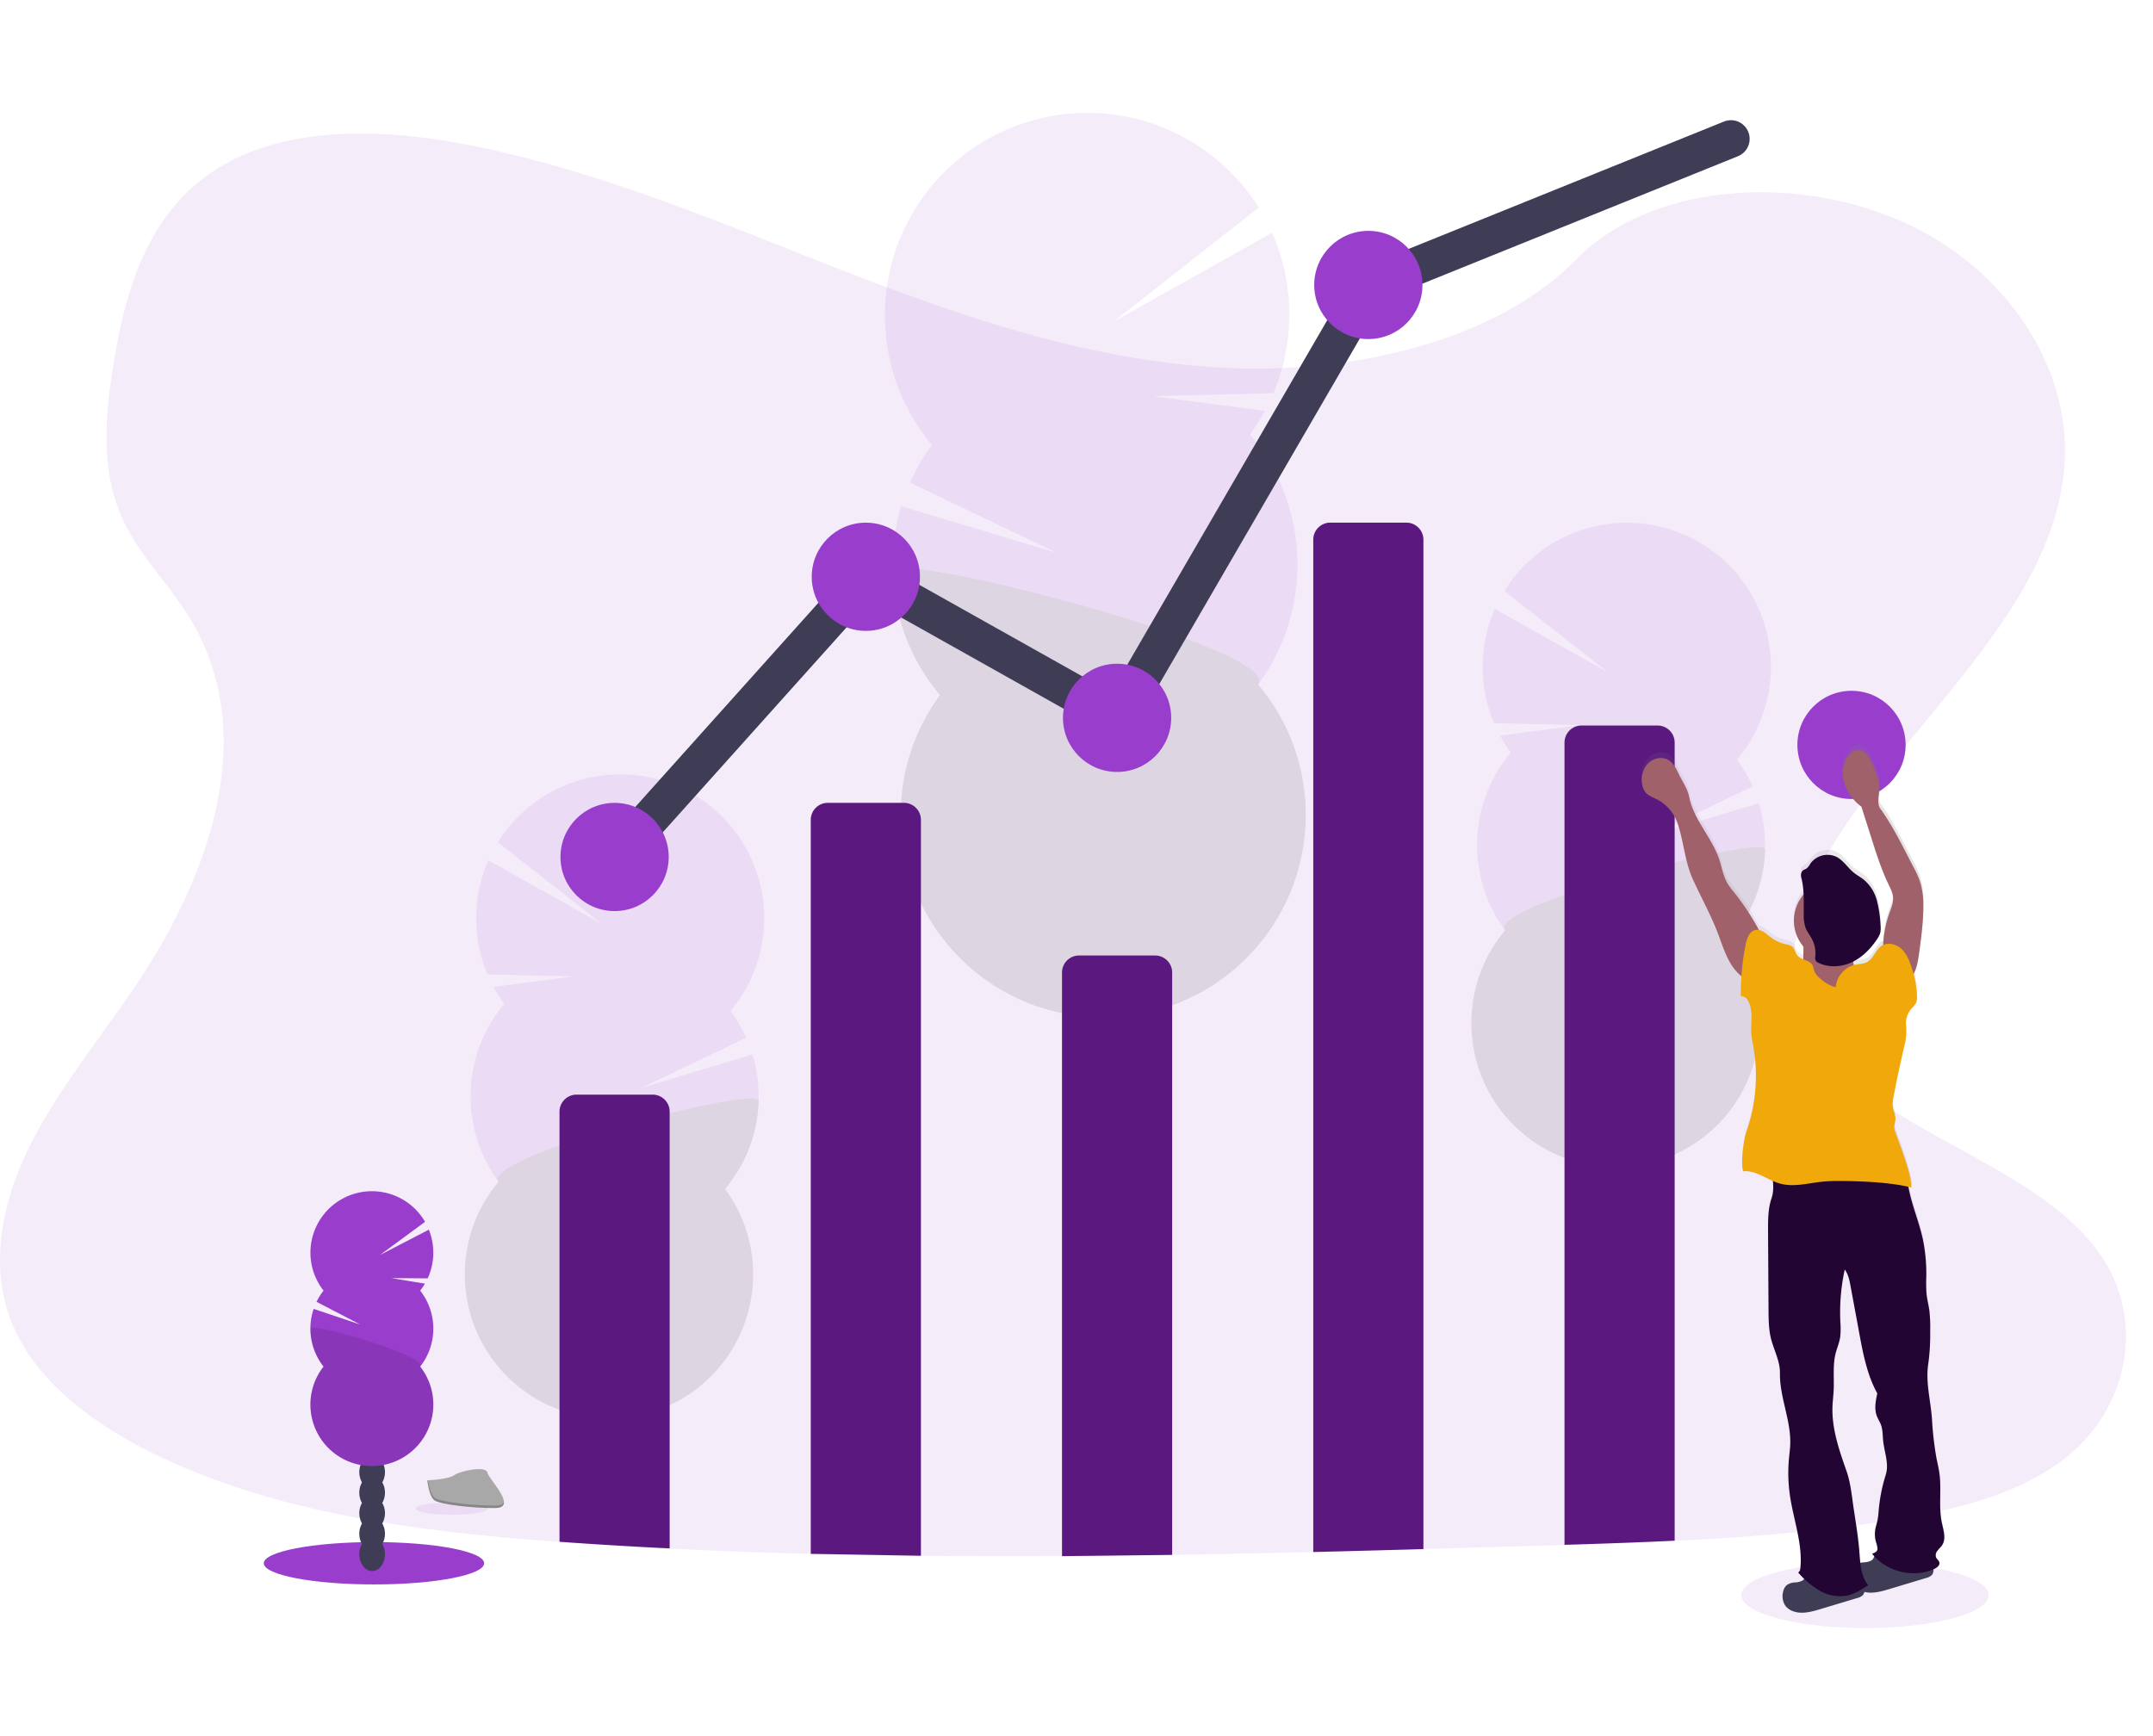
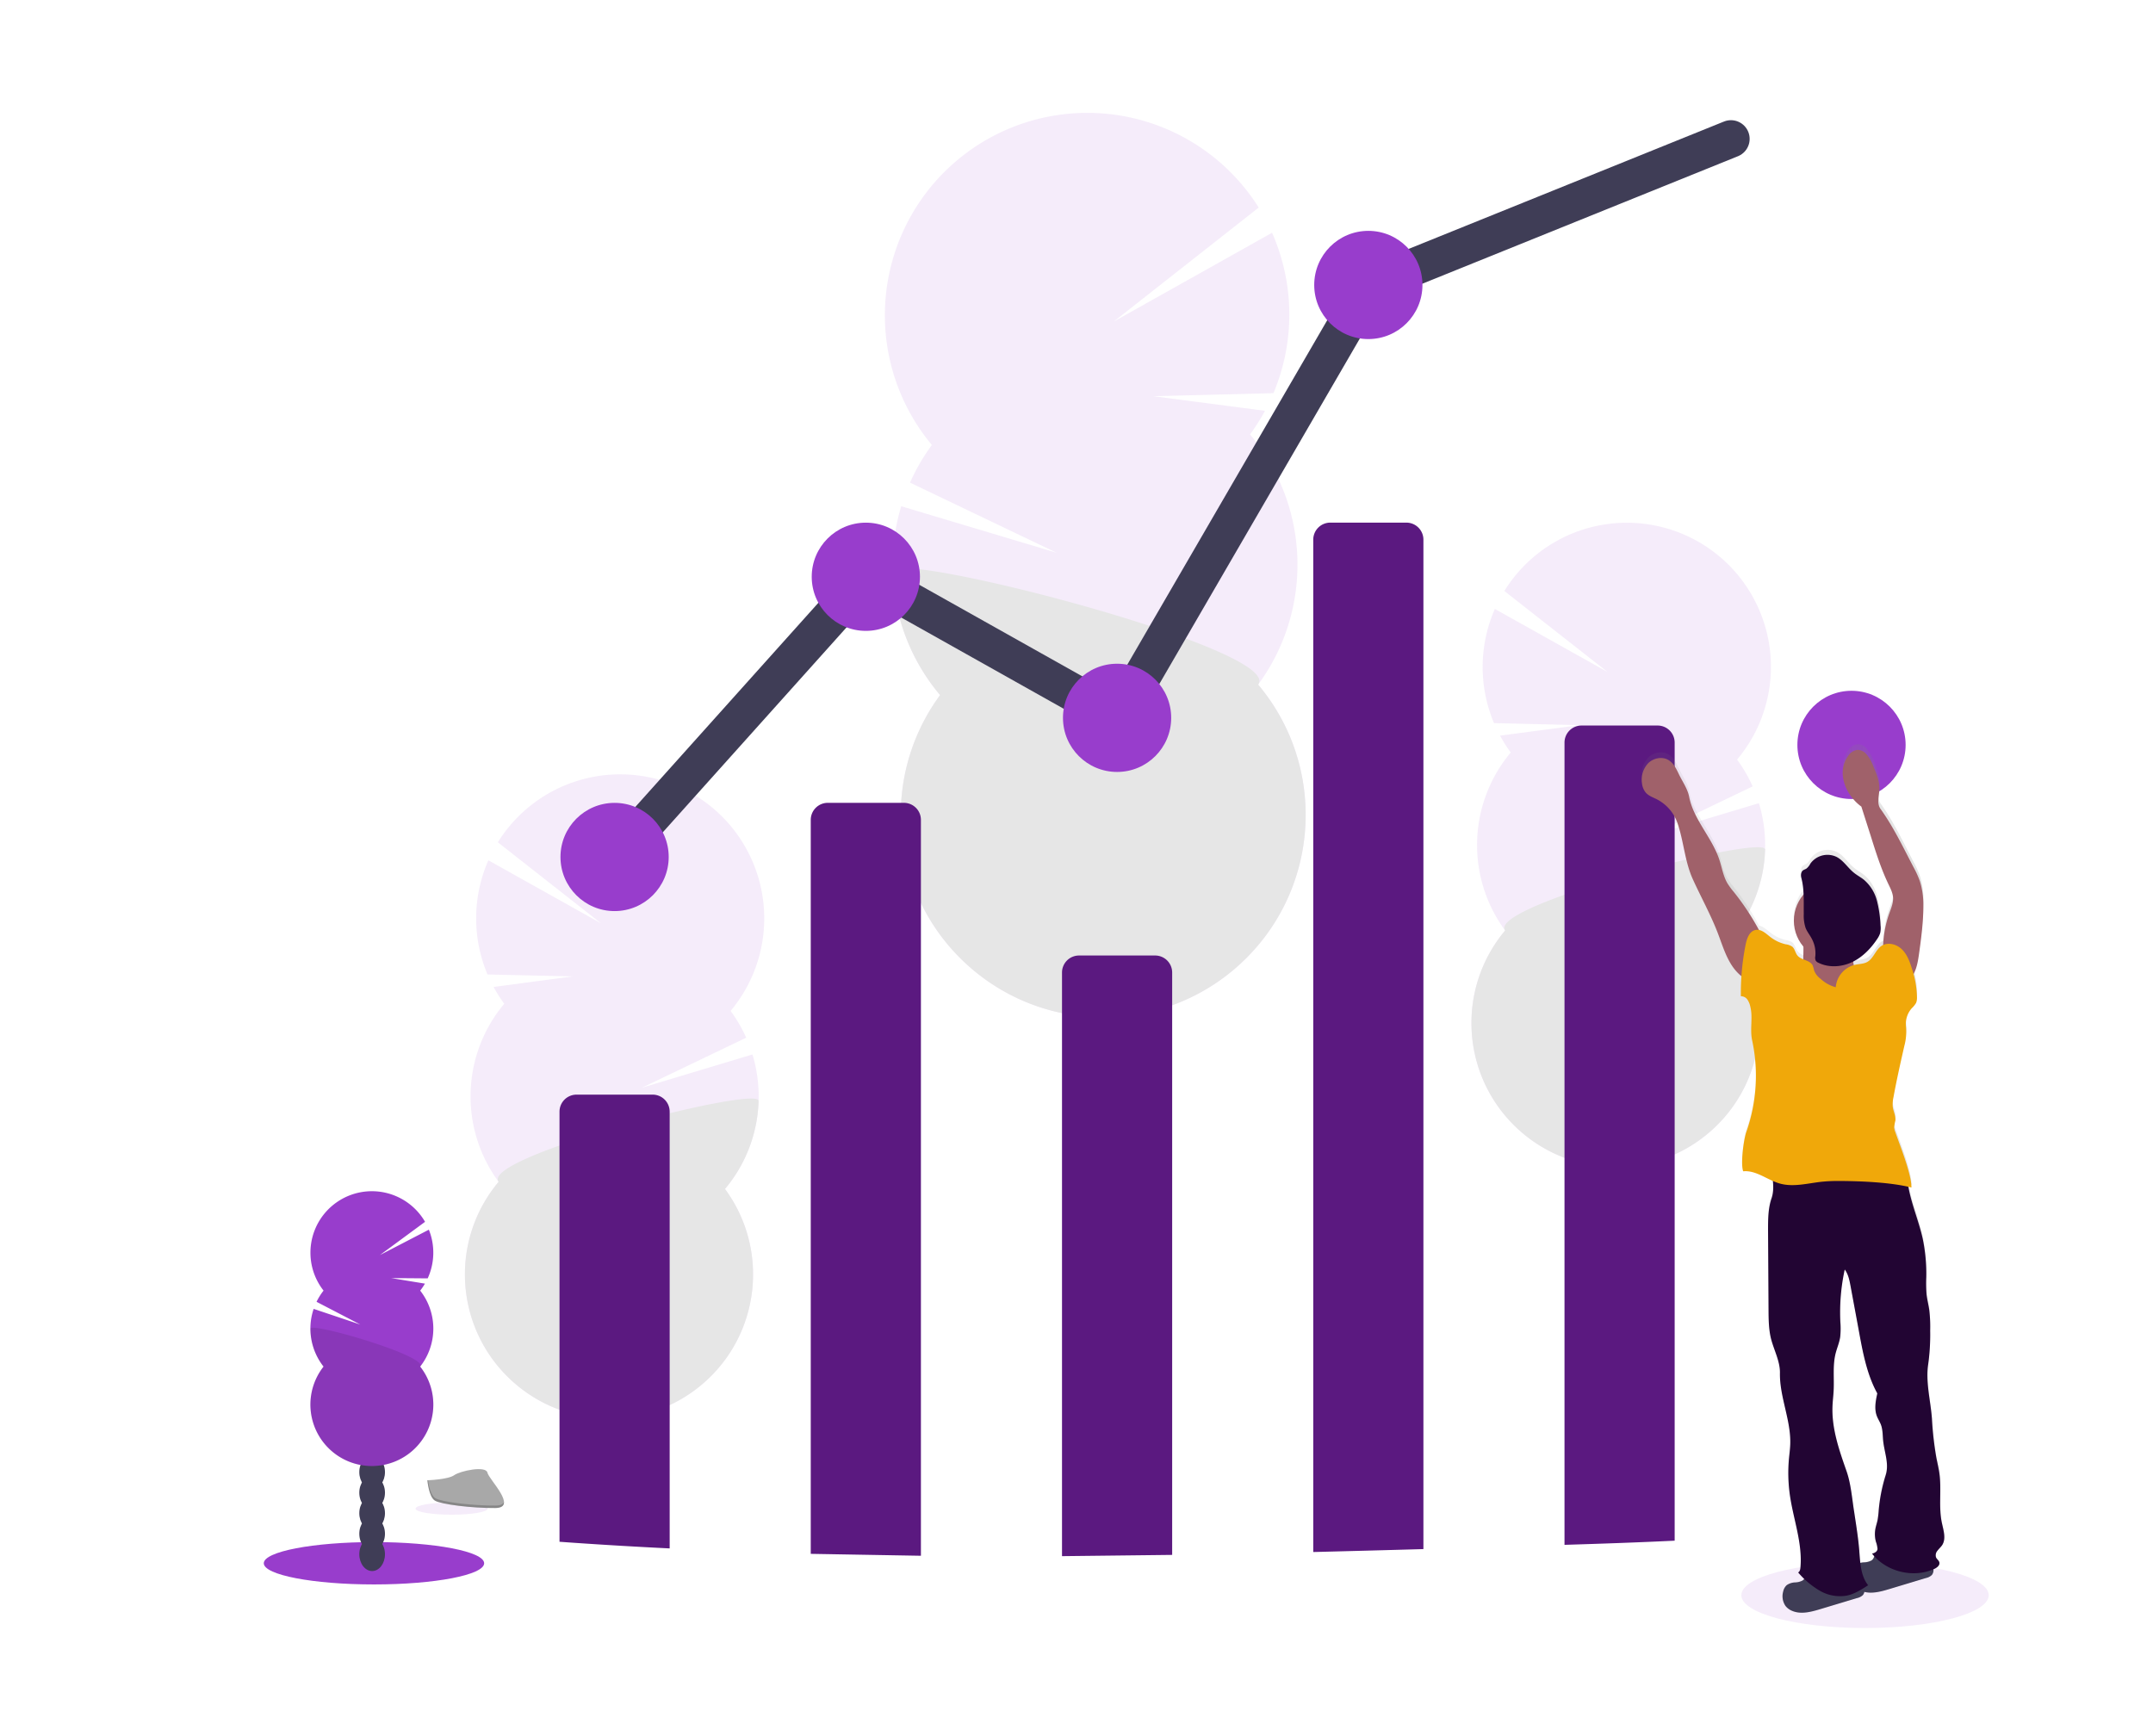
<svg xmlns="http://www.w3.org/2000/svg" viewBox="0 0 403 325">
  <defs>
    <linearGradient x1="99.983%" y1="50%" x2=".019%" y2="50%" id="a">
      <stop stop-color="gray" stop-opacity=".25" offset="0%" />
      <stop stop-color="gray" stop-opacity=".12" offset="54%" />
      <stop stop-color="gray" stop-opacity=".1" offset="100%" />
    </linearGradient>
  </defs>
  <g transform="translate(0 21)" fill="none" fill-rule="evenodd">
    <ellipse fill="#983DCC" fill-rule="nonzero" opacity=".1" cx="349.098" cy="277.621" rx="23.153" ry="6.146" />
-     <path d="M387.282 251.383c-8.81 7.308-21.344 10.332-33.467 12.242l-2.04.311c-12.662 1.888-25.464 2.894-38.31 3.506-6.874.332-13.747.567-20.62.777l-5.387.16c-6.994.207-14.002.41-21.022.61-6.874.196-13.747.38-20.62.55-8.803.215-17.606.394-26.409.536-6.873.109-13.747.183-20.62.224-8.805.051-17.608.034-26.409-.05-6.878-.07-13.751-.19-20.62-.362-8.808-.227-17.61-.558-26.408-.995a905.579 905.579 0 01-17.904-1.053l-2.717-.191c-25.601-1.845-51.663-5.155-74.066-15.617l-.604-.286c-.3-.141-.6-.282-.901-.43a81.074 81.074 0 01-11.78-6.907c-6.623-4.724-12.093-10.49-14.983-17.332-4.53-10.73-2.135-22.79 3.039-33.281 5.173-10.491 12.94-19.962 19.658-29.842a126.571 126.571 0 005.57-8.975c10.854-19.307 16.236-41.65 4.86-60.255a82.691 82.691 0 00-4.86-6.873c-2.774-3.618-5.596-7.236-7.502-11.24-4.446-9.32-3.491-19.8-1.87-29.755 2.17-13.237 6.15-27.494 18.587-35.763 12.904-8.589 31.22-8.155 47.235-5.065 24.9 4.772 47.882 14.76 71.082 23.768 23.2 9.007 47.502 17.245 73.01 18.13a116.52 116.52 0 0016.417-.596 104.118 104.118 0 0021.387-4.504c10.039-3.306 19.173-8.28 25.945-15.194 14.525-14.778 41.82-15.896 61.5-6.97 18.778 8.515 30.923 26.538 30.025 44.539-1.02 20.038-16.025 36.512-29.776 53.41a321.979 321.979 0 00-4.916 6.172 212.362 212.362 0 00-2.634 3.473 146.177 146.177 0 00-4.341 6.19c-7.025 10.682-11.992 23.514-7.156 35.047 2.714 6.457 7.89 11.384 14.13 15.685 13.983 9.634 33.283 16.117 41.965 29.603 7.481 11.624 4.71 27.313-6.468 36.603z" fill="#983DCC" fill-rule="nonzero" opacity=".1" />
    <g opacity=".1" transform="translate(165.324)" fill-rule="nonzero">
      <path d="M35.633 198.733c.015.34.04.672.076.998a138.963 138.963 0 008.288-3.618 6.718 6.718 0 003.831-1.874c.792-.397 1.581-.813 2.363-1.23a9.702 9.702 0 00-.601-1.085c-1.523-2.405-3.838-3.91-6.389-3.827-2.55.083-4.757 1.736-6.12 4.229a12.466 12.466 0 00-1.448 6.407z" fill="#3F3D56" />
-       <path d="M35.217 186.082c.055 2.217.698 4.379 1.863 6.265 1.527 2.399 3.842 3.904 6.393 3.82.177 0 .361-.025.524-.04a6.718 6.718 0 003.831-1.873 9.214 9.214 0 001.762-2.308 12.958 12.958 0 00-.412-12.662c-1.527-2.405-3.842-3.91-6.393-3.827-2.55.083-4.753 1.736-6.117 4.229a12.47 12.47 0 00-1.45 6.396z" fill="#3F3D56" />
      <ellipse fill="#3F3D56" transform="rotate(-1.88 42.716 173.166)" cx="42.716" cy="173.166" rx="7.912" ry="10.357" />
      <ellipse fill="#3F3D56" transform="rotate(-1.88 42.3 160.518)" cx="42.301" cy="160.518" rx="7.912" ry="10.357" />
      <ellipse fill="#3F3D56" transform="rotate(-1.88 41.886 147.866)" cx="41.886" cy="147.866" rx="7.912" ry="10.357" />
      <path d="M68.658 60.33a37.652 37.652 0 002.8-4.43L50.57 53.17l22.473-.571a37.945 37.945 0 00-.26-30.026L43.15 39.197l27.132-21.344A37.894 37.894 0 109.105 62.299a38.043 38.043 0 00-4.091 7.047L32.439 82.47 3.368 73.766a37.912 37.912 0 007.275 35.362c-11.697 15.93-9.187 38.174 5.766 51.096 14.953 12.922 37.327 12.181 51.392-1.702 14.066-13.883 15.099-36.245 2.373-51.365 10.358-14.09 9.731-33.436-1.516-46.826z" fill="#983DCC" />
      <path d="M1.769 85.965a37.718 37.718 0 008.874 23.152c-11.7 15.928-9.194 38.173 5.757 51.097 14.95 12.925 37.324 12.188 51.392-1.692 14.068-13.88 15.105-36.242 2.382-51.365C75.04 100.55 1.632 81.714 1.77 85.965z" fill="#000" />
    </g>
    <g opacity=".1" transform="translate(86.822 123.722)" fill-rule="nonzero">
      <path d="M31.176 141.65c0 .24-.025.478-.054.724a104.6 104.6 0 01-5.9-2.558 4.779 4.779 0 01-2.728-1.327c-.564-.287-1.125-.58-1.682-.876.126-.264.268-.52.427-.767 1.085-1.714 2.728-2.785 4.544-2.727 1.816.058 3.386 1.23 4.34 3.002a8.863 8.863 0 011.053 4.53z" fill="#3F3D56" />
      <path d="M31.459 132.646a8.896 8.896 0 01-1.317 4.46c-1.085 1.708-2.731 2.783-4.544 2.725l-.362-.03a4.779 4.779 0 01-2.727-1.327 6.512 6.512 0 01-1.256-1.642 9.236 9.236 0 01.283-9.004c1.085-1.715 2.73-2.786 4.543-2.728 1.813.058 3.386 1.23 4.36 3.003a8.863 8.863 0 011.02 4.543z" fill="#3F3D56" />
      <ellipse fill="#3F3D56" transform="rotate(-88.19 26.125 123.481)" cx="26.125" cy="123.481" rx="7.369" ry="5.629" />
      <ellipse fill="#3F3D56" transform="rotate(-88.19 26.406 114.478)" cx="26.406" cy="114.478" rx="7.369" ry="5.629" />
      <ellipse fill="#3F3D56" transform="rotate(-88.19 26.69 105.472)" cx="26.691" cy="105.472" rx="7.369" ry="5.629" />
      <path d="M7.564 43.187a27.425 27.425 0 01-2-3.151l14.86-1.975-15.992-.362a27.002 27.002 0 01.159-21.373L25.692 28.13 6.367 12.955A26.966 26.966 0 1149.93 44.522a26.926 26.926 0 012.92 5.014l-19.507 9.362 20.682-6.222a27.005 27.005 0 01-5.144 25.178c8.341 11.324 6.579 27.157-4.049 36.37-10.627 9.211-26.55 8.708-36.575-1.156-10.025-9.865-10.785-25.778-1.745-36.552C-.87 66.496-.435 52.725 7.564 43.19v-.003z" fill="#983DCC" />
      <path d="M55.172 61.369a26.869 26.869 0 01-6.291 16.485c8.341 11.324 6.579 27.157-4.049 36.37-10.627 9.211-26.55 8.708-36.575-1.156-10.025-9.865-10.785-25.778-1.745-36.552-3.47-4.703 48.761-18.175 48.66-15.147z" fill="#000" />
    </g>
    <g opacity=".1" transform="translate(275.299 76.693)" fill-rule="nonzero">
      <path d="M31.093 141.632c0 .243-.025.478-.05.724a103.101 103.101 0 01-5.9-2.558 4.797 4.797 0 01-2.732-1.327c-.56-.286-1.125-.58-1.682-.876.127-.264.27-.52.427-.767 1.085-1.714 2.727-2.785 4.543-2.727 1.816.057 3.386 1.23 4.342 3.002a8.863 8.863 0 011.052 4.53z" fill="#3F3D56" />
      <path d="M31.397 132.628a8.896 8.896 0 01-1.32 4.46c-1.086 1.708-2.728 2.783-4.544 2.725l-.362-.03a4.797 4.797 0 01-2.731-1.327 6.627 6.627 0 01-1.255-1.642 9.236 9.236 0 01.282-9.004c1.085-1.712 2.731-2.786 4.544-2.728 1.812.058 3.39 1.23 4.359 3.003a8.863 8.863 0 011.027 4.543z" fill="#3F3D56" />
      <ellipse fill="#3F3D56" transform="rotate(-88.19 26.054 123.46)" cx="26.054" cy="123.46" rx="7.369" ry="5.629" />
      <ellipse fill="#3F3D56" transform="rotate(-88.19 26.338 114.457)" cx="26.338" cy="114.457" rx="7.369" ry="5.629" />
      <ellipse fill="#3F3D56" transform="rotate(-88.19 26.623 105.455)" cx="26.623" cy="105.455" rx="7.369" ry="5.629" />
      <path d="M7.481 43.169a26.615 26.615 0 01-1.997-3.151l14.861-1.957-15.993-.387A27.023 27.023 0 014.508 16.3l21.1 11.804L6.285 12.937a26.97 26.97 0 1143.563 31.567 26.911 26.911 0 012.916 5.014L33.257 58.88l20.681-6.222a26.976 26.976 0 01-5.144 25.175c8.343 11.321 6.582 27.154-4.045 36.366-10.626 9.212-26.549 8.709-36.572-1.156-10.024-9.864-10.782-25.776-1.741-36.549-7.382-10.02-6.947-23.79 1.052-33.325h-.007z" fill="#983DCC" />
      <path d="M55.092 61.35a26.843 26.843 0 01-6.294 16.483c8.34 11.322 6.579 27.153-4.048 36.364-10.626 9.212-26.547 8.708-36.57-1.155-10.024-9.864-10.783-25.775-1.744-36.548-3.473-4.7 48.75-18.175 48.656-15.143z" fill="#000" />
    </g>
    <ellipse fill="#983DCC" fill-rule="nonzero" cx="70" cy="271.642" rx="20.624" ry="3.965" />
    <ellipse fill="#3F3D56" fill-rule="nonzero" cx="69.657" cy="269.956" rx="2.402" ry="3.144" />
    <ellipse fill="#3F3D56" fill-rule="nonzero" cx="69.657" cy="266.114" rx="2.402" ry="3.144" />
    <ellipse fill="#3F3D56" fill-rule="nonzero" cx="69.657" cy="262.272" rx="2.402" ry="3.144" />
    <ellipse fill="#3F3D56" fill-rule="nonzero" cx="69.657" cy="258.43" rx="2.402" ry="3.144" />
    <ellipse fill="#3F3D56" fill-rule="nonzero" cx="69.657" cy="254.588" rx="2.402" ry="3.144" />
    <ellipse fill="#3F3D56" fill-rule="nonzero" cx="69.657" cy="250.746" rx="2.402" ry="3.144" />
    <ellipse fill="#3F3D56" fill-rule="nonzero" cx="69.657" cy="246.904" rx="2.402" ry="3.144" />
    <path d="M78.646 220.612c.328-.418.626-.858.894-1.317l-6.309-1.038 6.823.054a11.537 11.537 0 00.22-9.116l-9.156 4.75 8.444-6.22a11.504 11.504 0 10-19 12.876c-.51.65-.95 1.354-1.31 2.098l8.19 4.254-8.732-2.93a11.511 11.511 0 001.852 10.802 11.504 11.504 0 1018.088 0 11.511 11.511 0 000-14.224l-.004.01z" fill="#983DCC" fill-rule="nonzero" />
    <path d="M58.102 227.724a11.458 11.458 0 002.46 7.112 11.504 11.504 0 1018.088 0c1.538-1.957-20.548-8.404-20.548-7.112z" fill="#000" fill-rule="nonzero" opacity=".1" />
    <path d="M125.35 187.106v81.757a905.586 905.586 0 01-17.904-1.052l-2.717-.192v-80.513a3.19 3.19 0 013.191-3.191h14.239a3.19 3.19 0 013.19 3.19zM151.758 269.88v-137.4a3.19 3.19 0 013.19-3.19h14.24a3.19 3.19 0 013.19 3.19v137.758l-20.62-.358zM198.787 270.31V161.06a3.19 3.19 0 013.19-3.19h14.24a3.19 3.19 0 013.19 3.19v109.016l-20.62.235zM266.436 80.025V268.99c-6.874.195-13.747.378-20.62.55V80.025a3.19 3.19 0 013.19-3.19h14.24a3.19 3.19 0 013.19 3.19zM313.465 118.01v149.406c-6.874.333-13.747.568-20.62.778V118.01a3.19 3.19 0 013.19-3.191h14.239a3.19 3.19 0 013.19 3.19z" fill="#5B1980" fill-rule="nonzero" />
    <path stroke="#3F3D56" stroke-width="7" stroke-linecap="round" d="M115.22 139.426l47.03-52.455 47.028 26.408 47.029-81.034L324 5" />
    <circle fill="#983DCC" fill-rule="nonzero" cx="115.039" cy="139.426" r="10.129" />
    <circle fill="#983DCC" fill-rule="nonzero" cx="162.068" cy="86.971" r="10.129" />
    <circle fill="#983DCC" fill-rule="nonzero" cx="209.097" cy="113.379" r="10.129" />
    <circle fill="#983DCC" fill-rule="nonzero" cx="256.126" cy="32.345" r="10.129" />
    <circle fill="#983DCC" fill-rule="nonzero" cx="346.566" cy="118.444" r="10.129" />
    <ellipse fill="#983DCC" fill-rule="nonzero" opacity=".1" cx="84.536" cy="261.411" rx="6.758" ry="1.143" />
    <path d="M80 256.104s3.852-.12 5.013-.948c1.162-.828 5.93-1.809 6.22-.488.289 1.32 5.787 6.598 1.446 6.634-4.341.037-10.111-.68-11.269-1.385-1.157-.706-1.41-3.813-1.41-3.813z" fill="#A8A8A8" fill-rule="nonzero" />
    <path d="M92.748 260.84c-4.341.036-10.108-.677-11.269-1.383-.883-.539-1.234-2.467-1.353-3.357H80s.243 3.108 1.404 3.813c1.161.706 6.917 1.422 11.269 1.386 1.255 0 1.69-.456 1.664-1.118-.174.402-.651.651-1.588.658z" fill="#000" fill-rule="nonzero" opacity=".2" />
    <path d="M307.35 124.655c.068.634.32 1.234.724 1.726.525.593 1.31.864 2.015 1.219a7.959 7.959 0 013.893 4.475c1.205 3.516 1.36 7.235 2.894 10.628 1.534 3.394 3.335 6.653 4.66 10.13.752 1.971 1.352 4.022 2.456 5.817a9.022 9.022 0 002.015 2.318 53.463 53.463 0 00-.109 3.806c.497-.01.964.236 1.237.651.268.413.452.874.543 1.357.496 2.051-.116 4.236.33 6.298a32.037 32.037 0 01-1.086 17.234c-.496 1.404-1.118 6.049-.59 7.442 1.968-.2 3.712 1.01 5.553 1.809a7.64 7.64 0 01-.26 3.255c-.662 1.907-.659 3.98-.648 5.995l.09 14.926c0 1.892.026 3.81.5 5.643.539 2.066 1.671 4.172 1.635 6.306-.098 4.594 2.073 8.972 1.9 13.53-.033.875-.153 1.743-.236 2.612a29.715 29.715 0 00.174 6.942c.658 4.58 2.398 9.084 1.964 13.689-.029.31-.134.723-.427.843.362.408.746.814 1.136 1.2-.079.132-.186.245-.314.33-.428.223-.9.347-1.382.362a2.927 2.927 0 00-1.581.513 2.275 2.275 0 00-.659 1.209 3.256 3.256 0 00.434 2.706 3.02 3.02 0 001.227.918c1.671.724 3.588.2 5.332-.329l6.83-2.069a2.3 2.3 0 001.11-.579c.142-.167.236-.37.272-.586 1.509.362 3.165-.083 4.703-.543l6.83-2.072a2.268 2.268 0 001.11-.58c.25-.302.351-.7.28-1.085.05-.021.1-.036.151-.061.521-.235 1.085-.695.959-1.248-.09-.362-.452-.572-.608-.904a1.306 1.306 0 01.253-1.277c.268-.362.63-.663.876-1.042.788-1.209.253-2.797-.044-4.211-.64-3.02-.047-6.175-.452-9.236-.137-1.031-.387-2.044-.586-3.068a62.69 62.69 0 01-.836-7.314c-.26-3.502-1.233-6.953-.676-10.426.27-2.039.385-4.095.344-6.15a26.77 26.77 0 00-.17-3.922c-.142-.97-.391-1.92-.5-2.894a26.235 26.235 0 01-.058-3.288 32.53 32.53 0 00-.672-7.279c-.724-3.288-2.084-6.436-2.663-9.731.195.043.39.087.579.137.021-2.532-2.196-8.038-3.017-10.44a3.035 3.035 0 01-.217-.923c.05-.418.125-.832.228-1.24.104-.876-.362-1.708-.489-2.583a6.06 6.06 0 01.134-1.838c.582-3.238 1.306-6.45 2.03-9.659.315-1.162.424-2.37.321-3.57a4.482 4.482 0 011.086-3.557c.318-.293.588-.633.803-1.009.12-.322.174-.666.159-1.01a16.218 16.218 0 00-.651-4.395c.637-1.154.872-2.572 1.056-3.91.405-2.956.81-5.926.796-8.91a15.103 15.103 0 00-.651-4.703 18.663 18.663 0 00-1.237-2.728c-1.903-3.665-3.723-7.521-6.125-10.878-.723-1.02-.268-2.428-.217-3.686.054-1.52-.546-2.978-1.136-4.374a7.177 7.177 0 00-1.36-2.34 2.21 2.21 0 00-1.592-.724 2.398 2.398 0 00-1.696 1.038 5.596 5.596 0 00-1.017 4.186 8.093 8.093 0 001.841 3.954 8.96 8.96 0 001.588 1.508c.599 1.9 1.201 3.8 1.81 5.698.954 3.02 1.91 6.056 3.255 8.914.394.828.829 1.671.876 2.586.05.988-.362 1.928-.691 2.858a20.168 20.168 0 00-1.165 6.027 2.073 2.073 0 00-.304.166c-1.14.746-1.498 2.37-2.684 3.036-.691.387-1.53.361-2.305.539-.069 0-.137.036-.21.058-.029-.145-.058-.286-.076-.435a1.168 1.168 0 010-.278 12.152 12.152 0 004.497-4.283c.232-.332.412-.699.532-1.086.097-.464.116-.94.054-1.41a22.516 22.516 0 00-.67-4.65 7.73 7.73 0 00-2.42-3.939c-.593-.477-1.276-.835-1.866-1.317-1.15-.93-1.939-2.304-3.256-2.995a3.918 3.918 0 00-4.923 1.274 2.854 2.854 0 01-.724.918c-.23.11-.455.23-.673.362-.398.318-.42.93-.29 1.425.248 1.019.386 2.06.413 3.108a7.597 7.597 0 00-.021 9.829c0 .673 0 1.346-.026 2.019 0 .126 0 .256-.025.383a2.608 2.608 0 01-1.085-.723c-.406-.507-.478-1.252-.974-1.668a2.746 2.746 0 00-1.186-.434 7.369 7.369 0 01-2.894-1.371c-.67-.518-1.364-1.18-2.145-1.332a47.597 47.597 0 00-4.703-7.177 13.982 13.982 0 01-1.23-1.69c-.778-1.356-1.01-2.951-1.502-4.438-1.374-4.168-4.804-7.51-5.64-11.822-.303-1.563-1.295-2.923-1.975-4.363-.46-.973-.966-2-1.884-2.558-1.183-.723-2.818-.39-3.802.583a4.569 4.569 0 00-1.176 3.845zm42.953 146.4c-.428.224-.9.347-1.382.362a6.667 6.667 0 00-.724.116c-.09-.76-.141-1.53-.199-2.28-.192-2.455-.575-4.894-.955-7.328-.398-2.533-.586-5.304-1.447-7.735-1.386-3.957-2.79-8.034-2.612-12.227.04-.952.16-1.896.21-2.844.116-2.347-.214-4.746.362-7.029.257-1.038.694-2.03.86-3.085.107-.954.119-1.916.037-2.873-.158-3.32.118-6.646.821-9.894.673.88.894 2.015 1.085 3.104l1.357 7.358c.807 4.367 1.52 8.997 3.657 12.882-.3 1.4-.597 2.894-.101 4.233.213.579.564 1.085.781 1.671.362.973.312 2.044.42 3.075.235 2.17 1.132 4.305.474 6.4a31.216 31.216 0 00-1.313 6.642 16.174 16.174 0 01-.217 1.87c-.116.557-.304 1.085-.41 1.657a5.488 5.488 0 00.106 2.413c.162.436.262.892.296 1.356 0 .463-.567.796-1.023.869.134.173.278.34.427.502-.087.308-.265.581-.51.785z" fill="url(#a)" fill-rule="nonzero" />
    <path d="M336.017 275.23a2.927 2.927 0 00-1.581.514c-.34.321-.57.741-.659 1.2-.26.916-.1 1.899.434 2.685.324.406.746.721 1.227.915 1.671.724 3.588.196 5.332-.329l6.83-2.055c.416-.085.801-.284 1.11-.575.386-.519.398-1.226.03-1.758a3.415 3.415 0 00-1.447-1.154c-2.124-1.035-4.519-1.27-6.852-1.313-.868 0-1.726-.21-2.315.46-.311.361-.254.748-.724 1.056-.43.22-.903.34-1.385.354z" fill="#3F3D56" fill-rule="nonzero" />
    <path d="M348.92 271.475a2.956 2.956 0 00-1.58.514c-.34.322-.57.742-.659 1.2-.26.917-.1 1.9.434 2.689.325.403.747.717 1.227.911 1.675.724 3.588.2 5.332-.325l6.83-2.059c.416-.085.801-.284 1.11-.575a1.505 1.505 0 00.03-1.754 3.426 3.426 0 00-1.447-1.154c-2.128-1.035-4.522-1.274-6.856-1.317-.868 0-1.722-.206-2.315.463-.311.362-.253.745-.723 1.053-.428.222-.9.343-1.382.354z" fill="#3F3D56" fill-rule="nonzero" />
    <path d="M342.984 197.35a84.142 84.142 0 0112.115-.34 2.41 2.41 0 01.785.124c.89.361 1.028 1.526 1.111 2.478.362 3.863 2.048 7.463 2.894 11.247.497 2.378.723 4.805.673 7.235a25.945 25.945 0 00.058 3.256c.108.966.362 1.913.5 2.876.152 1.292.209 2.595.17 3.896a39.97 39.97 0 01-.345 6.103c-.557 3.447.416 6.873.677 10.36.13 2.44.404 4.869.821 7.276.2 1.016.449 2.022.586 3.046.405 3.042-.188 6.175.452 9.177.297 1.404.832 2.981.044 4.182-.246.362-.608.67-.876 1.035a1.291 1.291 0 00-.253 1.27c.156.329.517.546.608.897.141.553-.438 1.006-.959 1.24-3.925 1.773-8.986.525-11.634-2.872.456-.072 1.013-.401 1.024-.864a4.884 4.884 0 00-.297-1.346 5.426 5.426 0 01-.105-2.395c.105-.557.293-1.085.409-1.646a15.99 15.99 0 00.217-1.86c.196-2.24.636-4.453 1.313-6.598.659-2.08-.238-4.185-.474-6.356-.108-1.027-.061-2.087-.42-3.057-.216-.571-.567-1.085-.78-1.657-.496-1.335-.2-2.818.1-4.207-2.137-3.86-2.85-8.461-3.657-12.799l-1.356-7.307c-.203-1.086-.424-2.21-1.086-3.086a37.68 37.68 0 00-.82 9.829c.081.95.07 1.906-.037 2.854-.166 1.05-.604 2.037-.861 3.064-.56 2.268-.232 4.649-.362 6.982-.05.944-.17 1.881-.21 2.825-.177 4.168 1.227 8.22 2.612 12.152.85 2.413 1.039 5.155 1.447 7.68.362 2.42.764 4.84.955 7.282.178 2.243.257 4.67 1.654 6.432-1.277.829-2.594 1.672-4.088 1.957a7.546 7.546 0 01-5.036-.976 15.841 15.841 0 01-3.98-3.383c.294-.101.399-.528.428-.835.434-4.58-1.306-9.044-1.965-13.603a29.303 29.303 0 01-.173-6.895c.083-.864.202-1.729.235-2.597.173-4.526-2.008-8.885-1.928-13.414.036-2.124-1.086-4.215-1.636-6.266-.473-1.809-.488-3.726-.499-5.607l-.09-14.832c0-2.004 0-4.06.647-5.951.796-2.28-.115-4.895-.253-7.304a30.106 30.106 0 0011.645 1.299z" fill="#220533" fill-rule="nonzero" />
    <path d="M330.087 154.735a47.267 47.267 0 00-5.538-8.743 13.866 13.866 0 01-1.23-1.679c-.778-1.35-1.01-2.934-1.501-4.41-1.375-4.138-4.805-7.463-5.64-11.742-.304-1.556-1.295-2.895-1.975-4.342-.46-.965-.966-1.986-1.885-2.532-1.183-.723-2.818-.39-3.802.579a4.518 4.518 0 00-1.165 3.816c.068.63.32 1.227.723 1.715.525.59 1.31.858 2.015 1.212a7.915 7.915 0 013.893 4.446c1.205 3.491 1.36 7.188 2.894 10.56 1.534 3.371 3.335 6.606 4.66 10.053.752 1.957 1.352 3.98 2.456 5.788 1.103 1.81 2.825 3.325 4.905 3.596a12.1 12.1 0 01.59-3.863c.452-1.426 1.255-3.104.6-4.454zM352.484 157.441a19.99 19.99 0 011.176-7.517c.332-.923.723-1.86.69-2.84-.046-.911-.48-1.747-.875-2.572-1.36-2.84-2.315-5.85-3.256-8.852l-1.808-5.662a8.794 8.794 0 01-1.589-1.501 7.995 7.995 0 01-1.841-3.929 5.517 5.517 0 011.017-4.153 2.406 2.406 0 011.696-1.034 2.221 2.221 0 011.592.723 7.13 7.13 0 011.36 2.323c.59 1.389 1.19 2.836 1.136 4.34-.05 1.252-.517 2.649.217 3.665 2.402 3.336 4.222 7.167 6.125 10.81.485.868.899 1.774 1.237 2.71a14.9 14.9 0 01.651 4.68c0 2.963-.39 5.915-.796 8.853-.257 1.841-.593 3.845-1.986 5.064-1.447-1.852-2.901-3.66-4.746-5.108z" fill="#A0616A" fill-rule="nonzero" />
    <circle fill="#A0616A" fill-rule="nonzero" cx="343.281" cy="151.346" r="7.507" />
    <path d="M346.916 159.25c.181 1.357.908 2.572 1.618 3.744.426.724.973 1.494 1.808 1.574a36.462 36.462 0 01-6.819 2.742 7.715 7.715 0 01-2.489.402 6.09 6.09 0 01-2.073-.532 10.307 10.307 0 01-5.857-6.845c.935.025 1.87-.046 2.79-.213a2.051 2.051 0 001.367-.673 2.17 2.17 0 00.282-1.208c.036-1.252.04-2.507 0-3.759 1.845-.117 3.695.11 5.456.673.723.235 1.447.517 2.17.702.456.116 1.711 0 2.048.264.553.373-.427 2.207-.3 3.13z" fill="#A0616A" fill-rule="nonzero" />
    <path d="M343.617 163.812a4.725 4.725 0 013.596-4.2c.774-.174 1.614-.152 2.304-.536 1.187-.662 1.545-2.275 2.685-3.017 1.14-.741 2.756-.329 3.748.608.99.937 1.494 2.272 1.899 3.578a18.11 18.11 0 01.973 5.48c.015.342-.04.683-.16 1.003a4.182 4.182 0 01-.802 1.002 4.435 4.435 0 00-1.086 3.534 10.13 10.13 0 01-.322 3.545c-.723 3.191-1.447 6.378-2.03 9.598a5.958 5.958 0 00-.133 1.809c.112.872.593 1.696.488 2.568a9.72 9.72 0 00-.227 1.234c.023.314.096.623.217.915.82 2.384 3.038 7.847 3.017 10.372-3.853-.988-9.533-1.209-13.512-1.227a30.066 30.066 0 00-3.278.145c-2.615.282-5.292 1.045-7.828.34-2.355-.655-4.439-2.532-6.873-2.297-.529-1.382.094-5.994.59-7.39a31.632 31.632 0 001.084-17.123c-.444-2.048.167-4.222-.329-6.255a3.73 3.73 0 00-.542-1.35 1.447 1.447 0 00-1.238-.647c-.045-3.27.259-6.536.905-9.742.239-1.14.723-2.485 1.892-2.68 1.034-.178 1.903.698 2.735 1.338a7.347 7.347 0 002.894 1.36c.424.05.83.2 1.186.434.496.413.568 1.154.974 1.657.723.901 2.34.825 2.854 1.863.112.31.203.626.271.948a3.48 3.48 0 001.194 1.541 6.714 6.714 0 002.854 1.592z" fill="#F0A80A" fill-rule="nonzero" />
    <path d="M337.181 143.365c-.13-.495-.108-1.085.29-1.418.199-.155.46-.213.673-.362.3-.252.547-.564.723-.915a3.929 3.929 0 014.917-1.248c1.306.684 2.094 2.051 3.255 2.974.59.477 1.274.832 1.867 1.31a7.673 7.673 0 012.42 3.914c.385 1.51.61 3.058.67 4.616.061.467.043.942-.055 1.403-.12.387-.3.753-.532 1.086-1.193 1.808-2.767 3.45-4.739 4.384-1.971.933-4.37 1.085-6.316.109a1.085 1.085 0 01-.485-.388 1.393 1.393 0 01-.076-.835 5.72 5.72 0 00-.63-3.202c-.36-.723-.903-1.346-1.193-2.094a7.297 7.297 0 01-.34-2.598c-.032-2.275.123-4.543-.449-6.736z" fill="#220533" fill-rule="nonzero" />
  </g>
</svg>